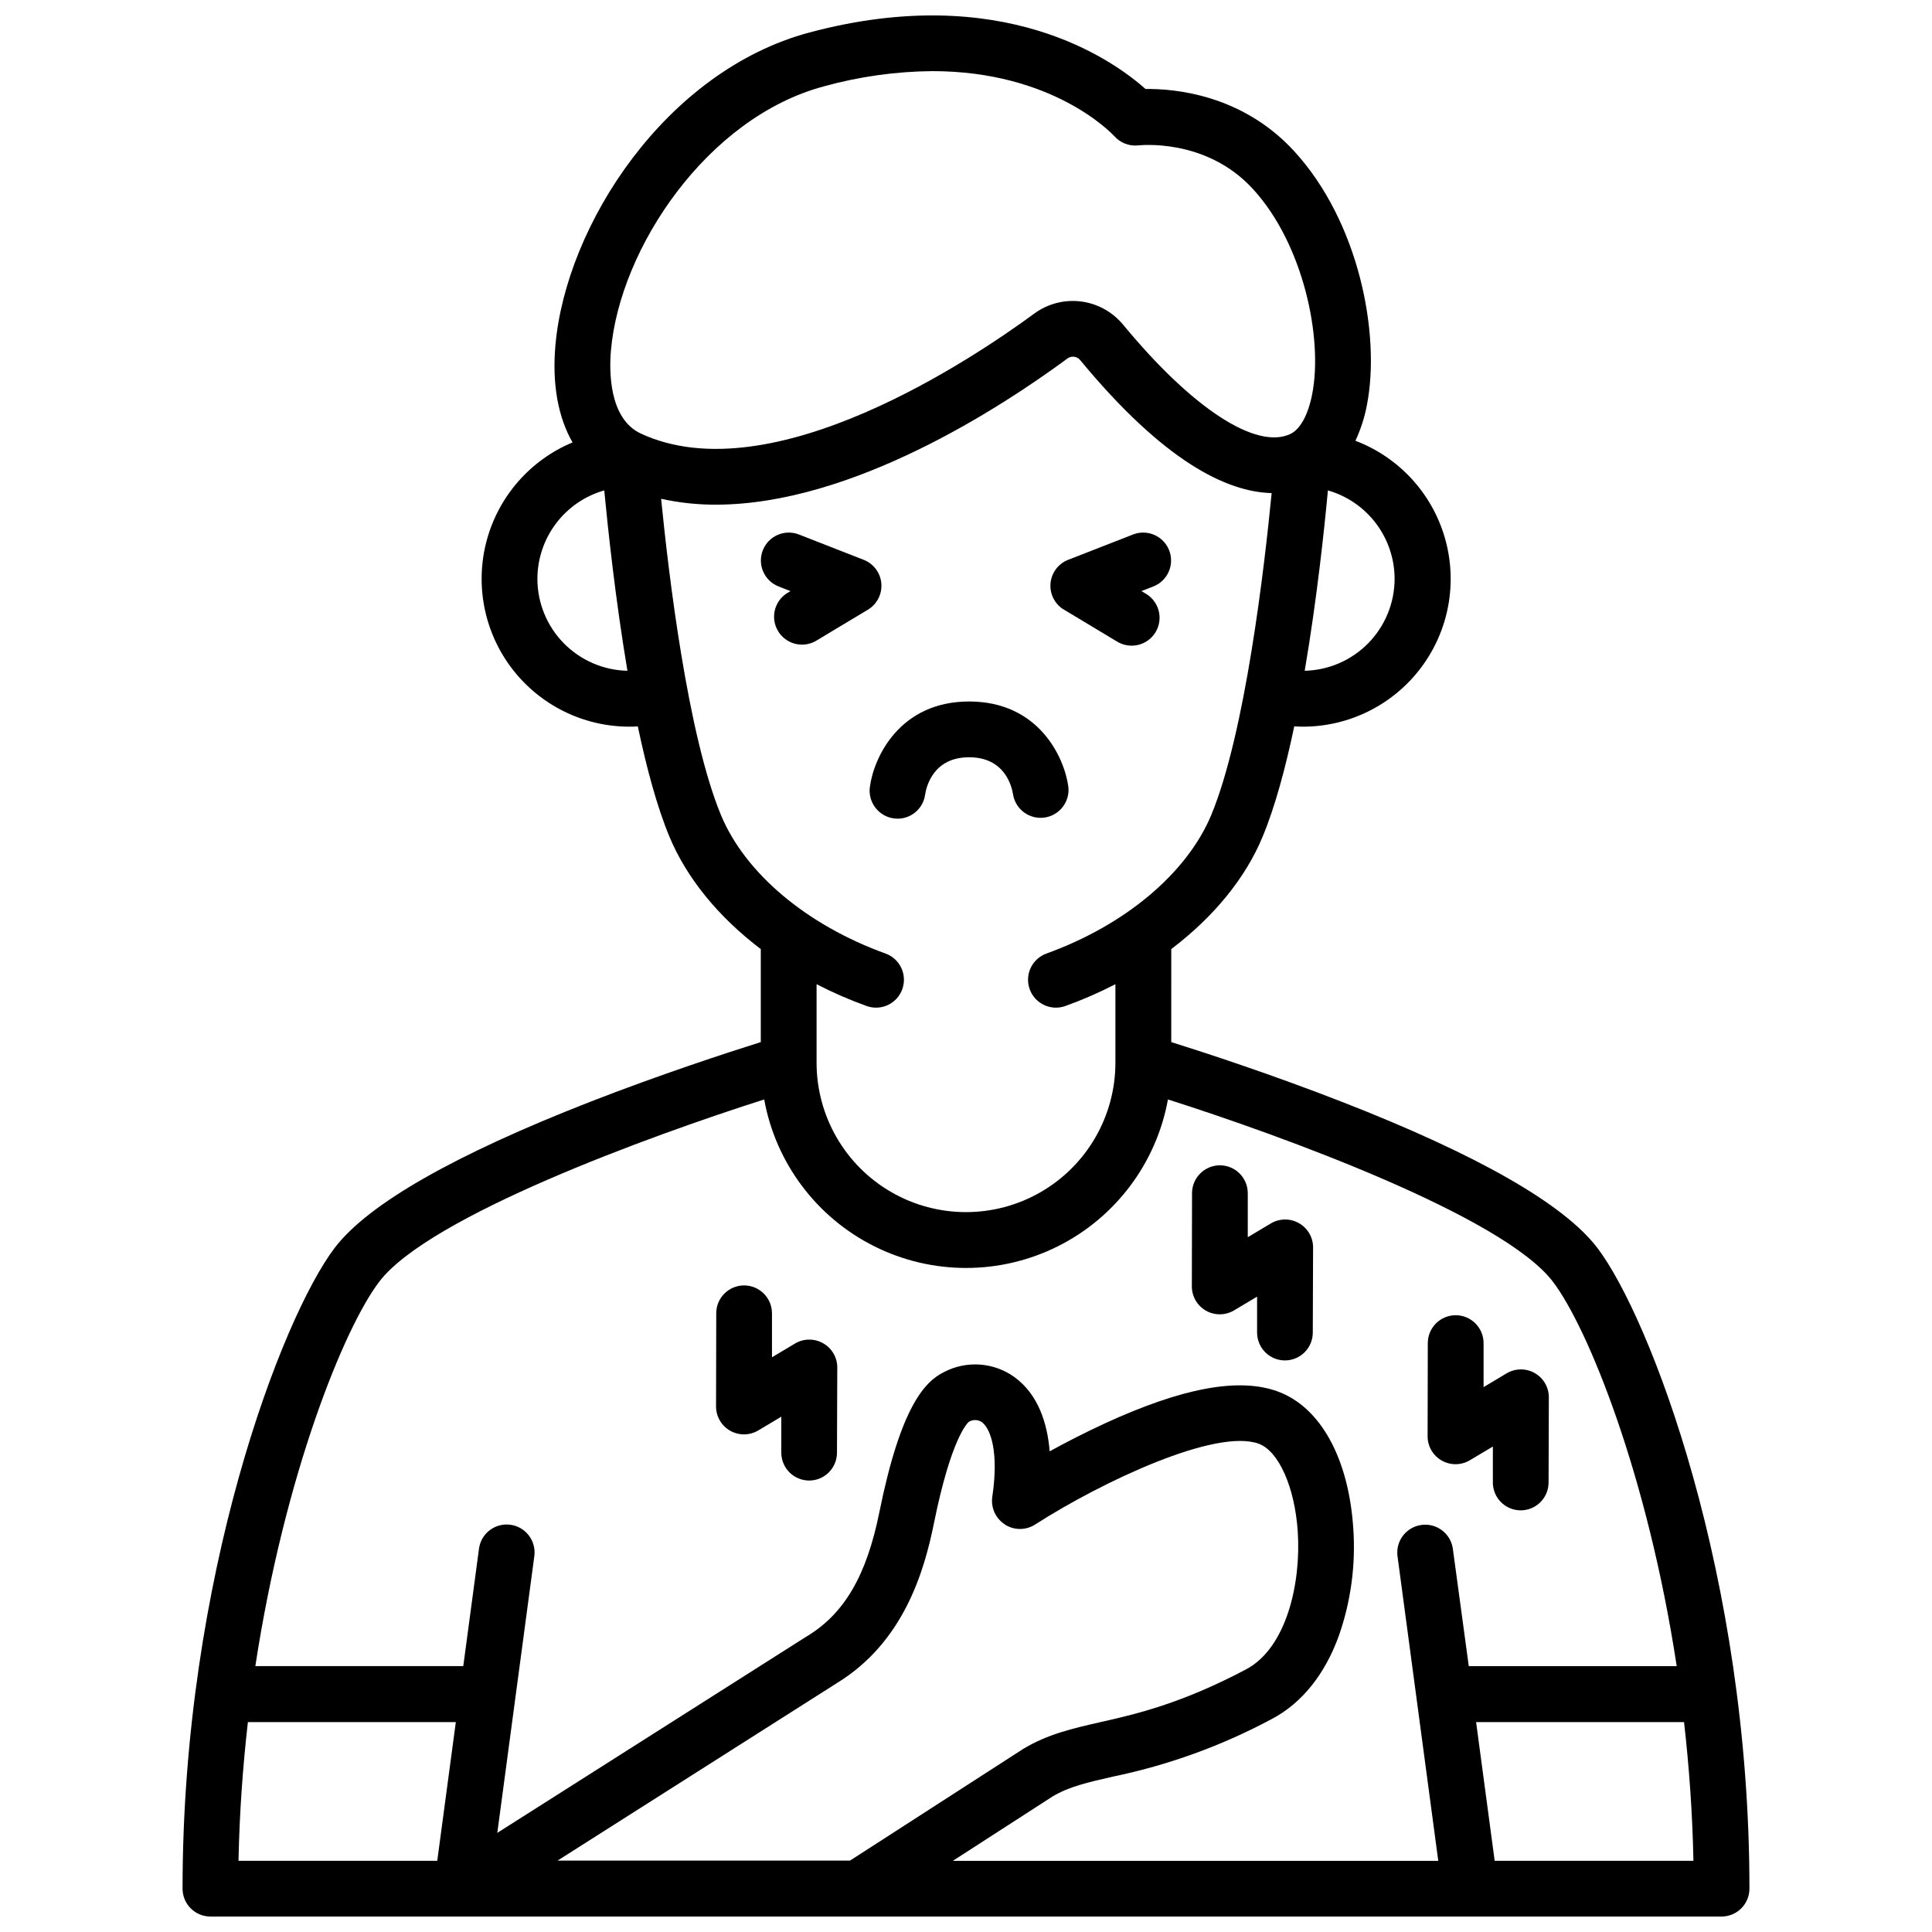
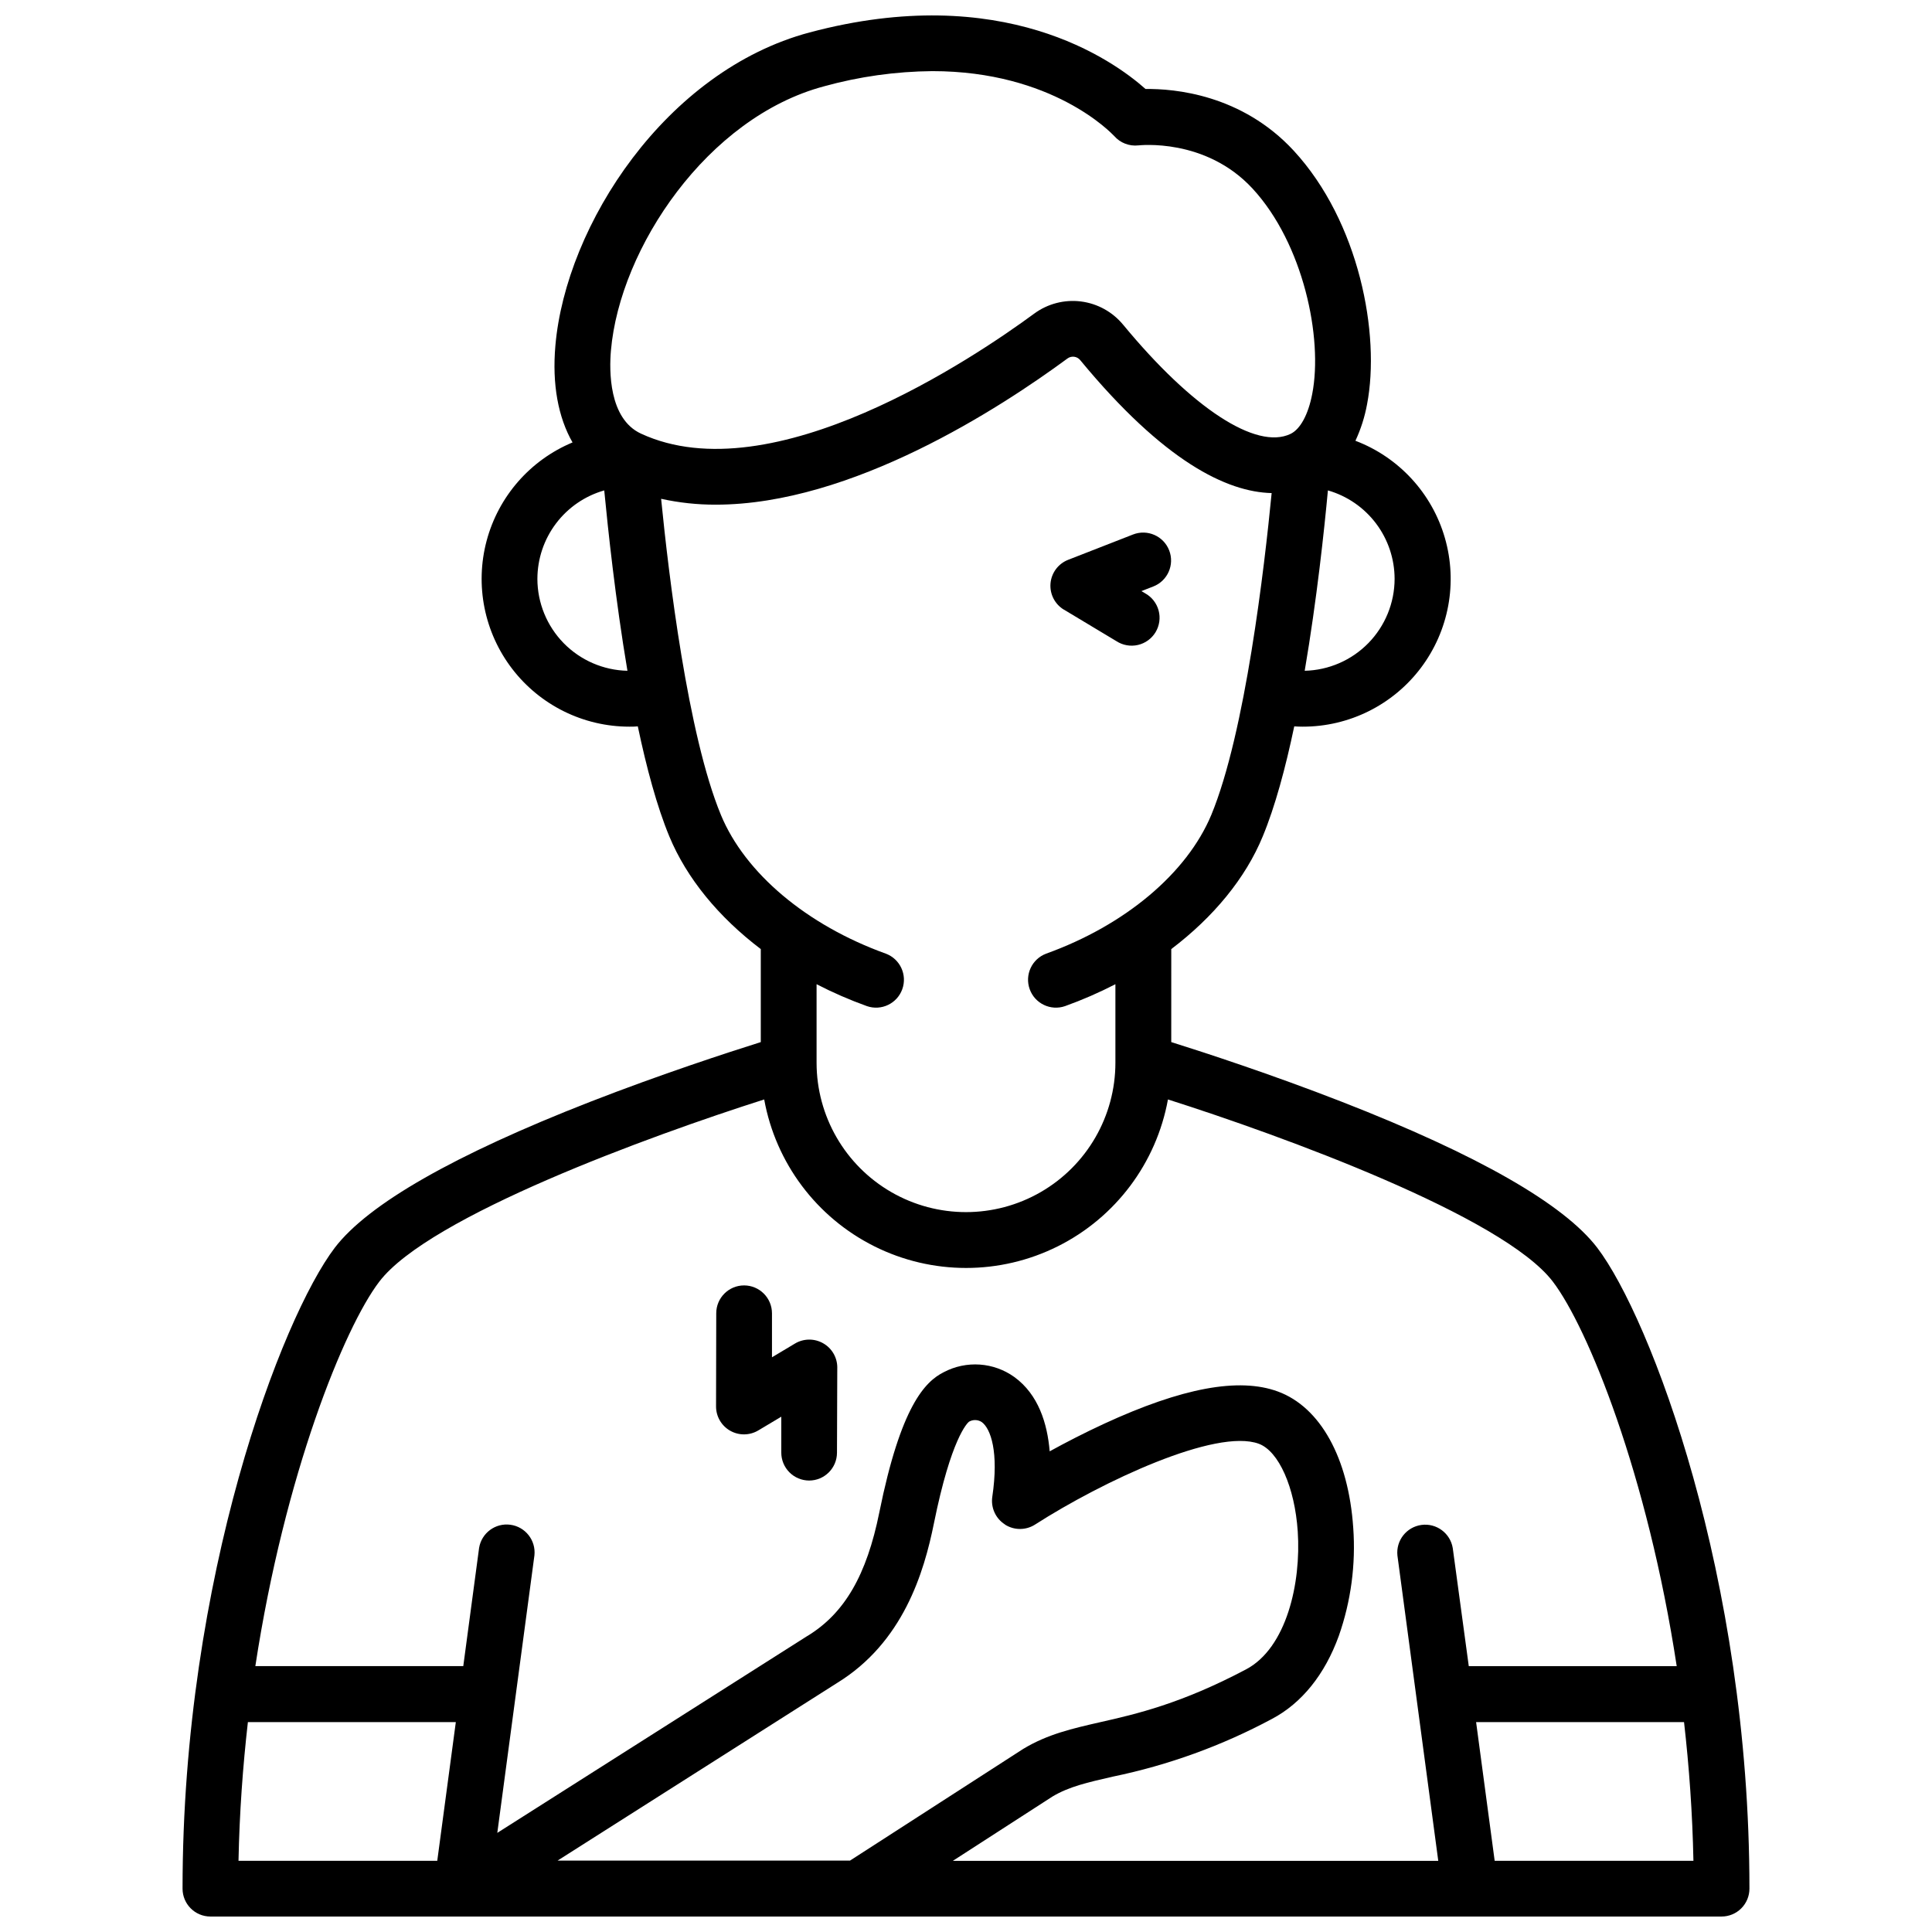
<svg xmlns="http://www.w3.org/2000/svg" width="800px" height="800px" version="1.1" viewBox="144 144 512 512">
  <defs>
    <clipPath id="a">
      <path d="m192 148.09h416v503.81h-416z" />
    </clipPath>
  </defs>
-   <path d="m350.34 299.42 3.148 1.23-0.984 0.582c-3.34 2.172-4.359 6.594-2.312 10.008 2.047 3.418 6.434 4.598 9.918 2.676l13.883-8.336h0.004c2.418-1.449 3.801-4.148 3.566-6.957-0.234-2.812-2.051-5.242-4.68-6.266l-17.16-6.711c-3.805-1.484-8.09 0.398-9.574 4.199-1.484 3.805 0.398 8.094 4.203 9.574z" />
  <path d="m425.98 305.58 13.883 8.336h0.004c1.684 1.094 3.742 1.457 5.699 1.004 1.957-0.449 3.644-1.68 4.68-3.402 1.031-1.723 1.32-3.793 0.797-5.731-0.523-1.941-1.812-3.586-3.57-4.555l-0.984-0.582 3.148-1.23c3.805-1.48 5.688-5.769 4.203-9.574-1.484-3.801-5.769-5.684-9.574-4.199l-17.191 6.711c-2.629 1.023-4.441 3.453-4.68 6.266-0.234 2.809 1.148 5.508 3.566 6.957z" />
  <g clip-path="url(#a)">
    <path d="m567.28 474.66c-8.855-11.582-31.598-24.602-67.621-38.652-18.883-7.359-36.695-13.156-45.266-15.844l0.004-24.648c11.141-8.441 19.68-18.754 24.246-29.875 3.266-7.871 6.043-18.184 8.344-29.145 0.746 0.051 1.484 0.078 2.234 0.078 12.316 0.02 23.926-5.758 31.336-15.594 7.414-9.836 9.766-22.586 6.352-34.422-3.41-11.832-12.191-21.371-23.707-25.75 1.434-3.078 2.469-6.324 3.082-9.664 3.562-18.52-2.047-48.375-19.465-67.246-13.777-14.879-31.578-16.414-39.242-16.316-8.648-7.684-37.902-28.625-89.031-14.984-38.043 10.145-64.59 50.98-67.363 82.992-0.895 10.234 0.727 18.992 4.547 25.664l-0.004-0.004c-11.227 4.684-19.637 14.316-22.77 26.074-3.129 11.754-0.621 24.297 6.789 33.941 7.41 9.648 18.883 15.305 31.047 15.309 0.746 0 1.484 0 2.234-0.078 2.301 10.961 5.078 21.254 8.344 29.145 4.613 11.121 13.105 21.43 24.246 29.875v24.652c-8.551 2.688-26.363 8.48-45.266 15.844-36.004 14.059-58.773 27.066-67.629 38.648-14.051 18.461-40.344 87.223-40.344 169.85 0 4.07 3.289 7.375 7.359 7.391h400.49c1.961 0 3.84-0.777 5.227-2.164s2.164-3.266 2.164-5.227c0.012-82.625-26.273-151.39-40.336-169.85zm-53.695-177.26c-0.008 6.367-2.504 12.477-6.953 17.027-4.453 4.555-10.504 7.184-16.871 7.336 3.227-18.934 5.207-37.617 6.148-47.805l0.004 0.004c5.086 1.461 9.562 4.539 12.75 8.766 3.188 4.231 4.914 9.379 4.922 14.672zm-227.17 0c0.012-5.301 1.742-10.453 4.938-14.68 3.195-4.231 7.68-7.305 12.777-8.758 0.984 10.184 2.953 28.871 6.148 47.805v-0.004c-6.371-0.141-12.434-2.769-16.895-7.32-4.457-4.555-6.961-10.672-6.969-17.043zm19.492-60.535c2.363-27.16 25.586-61.758 56.441-69.98l0.004-0.004c9.352-2.59 19.008-3.945 28.711-4.031 31.902 0 47.398 16.355 48.215 17.199h0.004c1.594 1.824 3.984 2.75 6.394 2.481 0.176 0 17.762-2.086 30.27 11.453 13.43 14.555 18.695 39.586 15.805 54.426-1.055 5.481-3.16 9.34-5.758 10.586-9.062 4.32-26.055-6.769-44.348-28.941l-0.004 0.004c-2.805-3.41-6.809-5.617-11.191-6.168-4.379-0.547-8.805 0.602-12.363 3.215-15.656 11.512-69.422 47.922-104.22 31.812-8.57-3.965-8.422-16.746-7.961-22.051zm29.148 123.11c-8.797-21.215-13.855-63.637-15.852-83.789 4.754 1.047 9.613 1.57 14.484 1.555 36.043 0 75.453-25.664 93.203-38.738v-0.004c1.062-0.777 2.547-0.586 3.375 0.434 22.219 26.922 38.887 34.953 50.734 35.238-1.891 19.453-6.977 63.535-16 85.305-6.445 15.418-22.789 29.195-43.758 36.75-3.789 1.418-5.731 5.621-4.359 9.426 1.371 3.805 5.547 5.801 9.367 4.481 4.57-1.641 9.027-3.582 13.344-5.809v20.805c0 14.145-7.547 27.219-19.797 34.289-12.25 7.074-27.344 7.074-39.598 0-12.25-7.07-19.797-20.145-19.797-34.289v-20.805c4.316 2.227 8.773 4.168 13.344 5.809 3.82 1.32 7.996-0.676 9.367-4.481 1.371-3.805-0.57-8.008-4.359-9.426-20.969-7.555-37.312-21.332-43.699-36.75zm-127.85 277.16c0.254-12.664 1.141-24.965 2.488-36.762h55.105l-4.922 36.762zm203.1-89.121c2.438 1.57 5.57 1.57 8.012 0 17.781-11.395 47.93-25.586 59.285-21.402 5.273 1.969 9.523 11.484 10.312 23.23 0.926 13.637-2.953 30.906-13.727 36.574-17.152 9.062-29.02 11.809-38.562 13.965-7.488 1.711-13.965 3.188-20.379 7.047l-0.207 0.129-45.777 29.52h-77.5l74.016-47.035c17.574-10.766 23.105-29.344 25.73-42.383 4.547-22.484 8.855-26.566 9.297-26.902h0.004c1.047-0.602 2.344-0.562 3.356 0.098 2.391 1.73 4.566 7.961 2.805 19.809-0.426 2.883 0.879 5.75 3.336 7.32zm118.69 6.25v-0.004c-0.648-3.949-4.32-6.668-8.289-6.137-3.965 0.535-6.789 4.125-6.375 8.105l10.824 80.914h-128.64l26.43-17.062c4.379-2.609 9.25-3.719 15.969-5.254 14.723-3.043 28.93-8.195 42.176-15.301 7.871-4.152 14.004-11.758 17.711-22.004 3.219-9.188 4.519-18.934 3.82-28.645-1.25-18.5-8.727-32-19.996-36.121-10.312-3.777-25.359-0.984-46.023 8.551-5.324 2.461-10.281 5.027-14.426 7.312-0.621-7.43-3.012-15.074-9.348-19.68-2.684-1.934-5.859-3.082-9.16-3.312s-6.606 0.461-9.535 2c-4.969 2.488-11.406 8.953-17.102 37.164-3.356 16.648-9.219 26.746-19 32.727l-0.117 0.059-82.125 52.152 9.84-73.555v0.004c0.414-3.981-2.41-7.57-6.375-8.102-3.969-0.535-7.641 2.184-8.289 6.137l-4.191 31.32h-55.105c7.746-50.734 23.559-89.75 32.859-101.9 13.227-17.32 71.832-38.66 101.99-48.266 3.059 16.84 13.871 31.258 29.18 38.914 15.309 7.656 33.328 7.656 48.641 0 15.309-7.656 26.117-22.074 29.18-38.914 30.199 9.605 88.758 30.938 101.99 48.266 9.277 12.152 25.094 51.117 32.836 101.92h-55.105zm11.109 82.871-4.922-36.762h55.105c1.348 11.809 2.234 24.098 2.488 36.762z" />
  </g>
-   <path d="m380.88 360.89c0.328 0.043 0.656 0.066 0.984 0.07 3.688 0 6.809-2.723 7.301-6.379 0.363-2.32 2.281-9.898 11.66-9.898 9.379 0 11.285 7.547 11.652 9.891 0.668 3.941 4.352 6.641 8.312 6.09 3.961-0.551 6.769-4.152 6.34-8.129-1.055-7.871-7.871-22.633-26.301-22.633s-25.258 14.809-26.301 22.633h-0.004c-0.547 4.062 2.297 7.801 6.356 8.355z" />
  <path d="m362.14 499.98c-2.316-1.32-5.16-1.293-7.449 0.066l-6.109 3.652v-11.641c0.004-4.082-3.297-7.398-7.383-7.41-4.078 0-7.383 3.301-7.387 7.379l-0.051 24.699c0 2.664 1.43 5.121 3.742 6.434 2.316 1.316 5.16 1.285 7.445-0.078l6.102-3.641v9.496c-0.008 1.961 0.766 3.848 2.148 5.238 1.379 1.391 3.258 2.176 5.223 2.184 4.07 0 7.379-3.297 7.387-7.371l0.078-22.562h0.004c0.004-2.668-1.426-5.133-3.75-6.445z" />
-   <path d="m550.73 507.88c-2.316-1.32-5.164-1.297-7.457 0.07l-6.109 3.652v-11.645c0.004-4.082-3.297-7.398-7.383-7.41-1.957 0-3.84 0.773-5.227 2.16-1.387 1.383-2.168 3.262-2.172 5.223l-0.051 24.688c-0.004 2.664 1.426 5.125 3.742 6.441 2.316 1.316 5.16 1.289 7.449-0.074l6.102-3.641v9.496l-0.004-0.004c-0.008 1.965 0.766 3.848 2.148 5.238 1.383 1.395 3.262 2.18 5.223 2.184 4.074 0 7.383-3.297 7.398-7.371l0.07-22.562c0.008-2.664-1.414-5.125-3.731-6.445z" />
-   <path d="m488.23 468.15c-2.316-1.32-5.16-1.289-7.449 0.078l-6.109 3.641v-11.641c0.004-4.086-3.297-7.398-7.383-7.41-4.074 0.004-7.379 3.305-7.387 7.379l-0.051 24.699c-0.004 2.664 1.426 5.125 3.738 6.441 2.316 1.316 5.16 1.289 7.449-0.074l6.102-3.641v9.496c-0.004 1.957 0.77 3.84 2.148 5.231 1.383 1.391 3.262 2.172 5.223 2.176 4.074 0 7.379-3.293 7.391-7.367l0.078-22.562c0.008-2.672-1.426-5.133-3.75-6.445z" />
</svg>